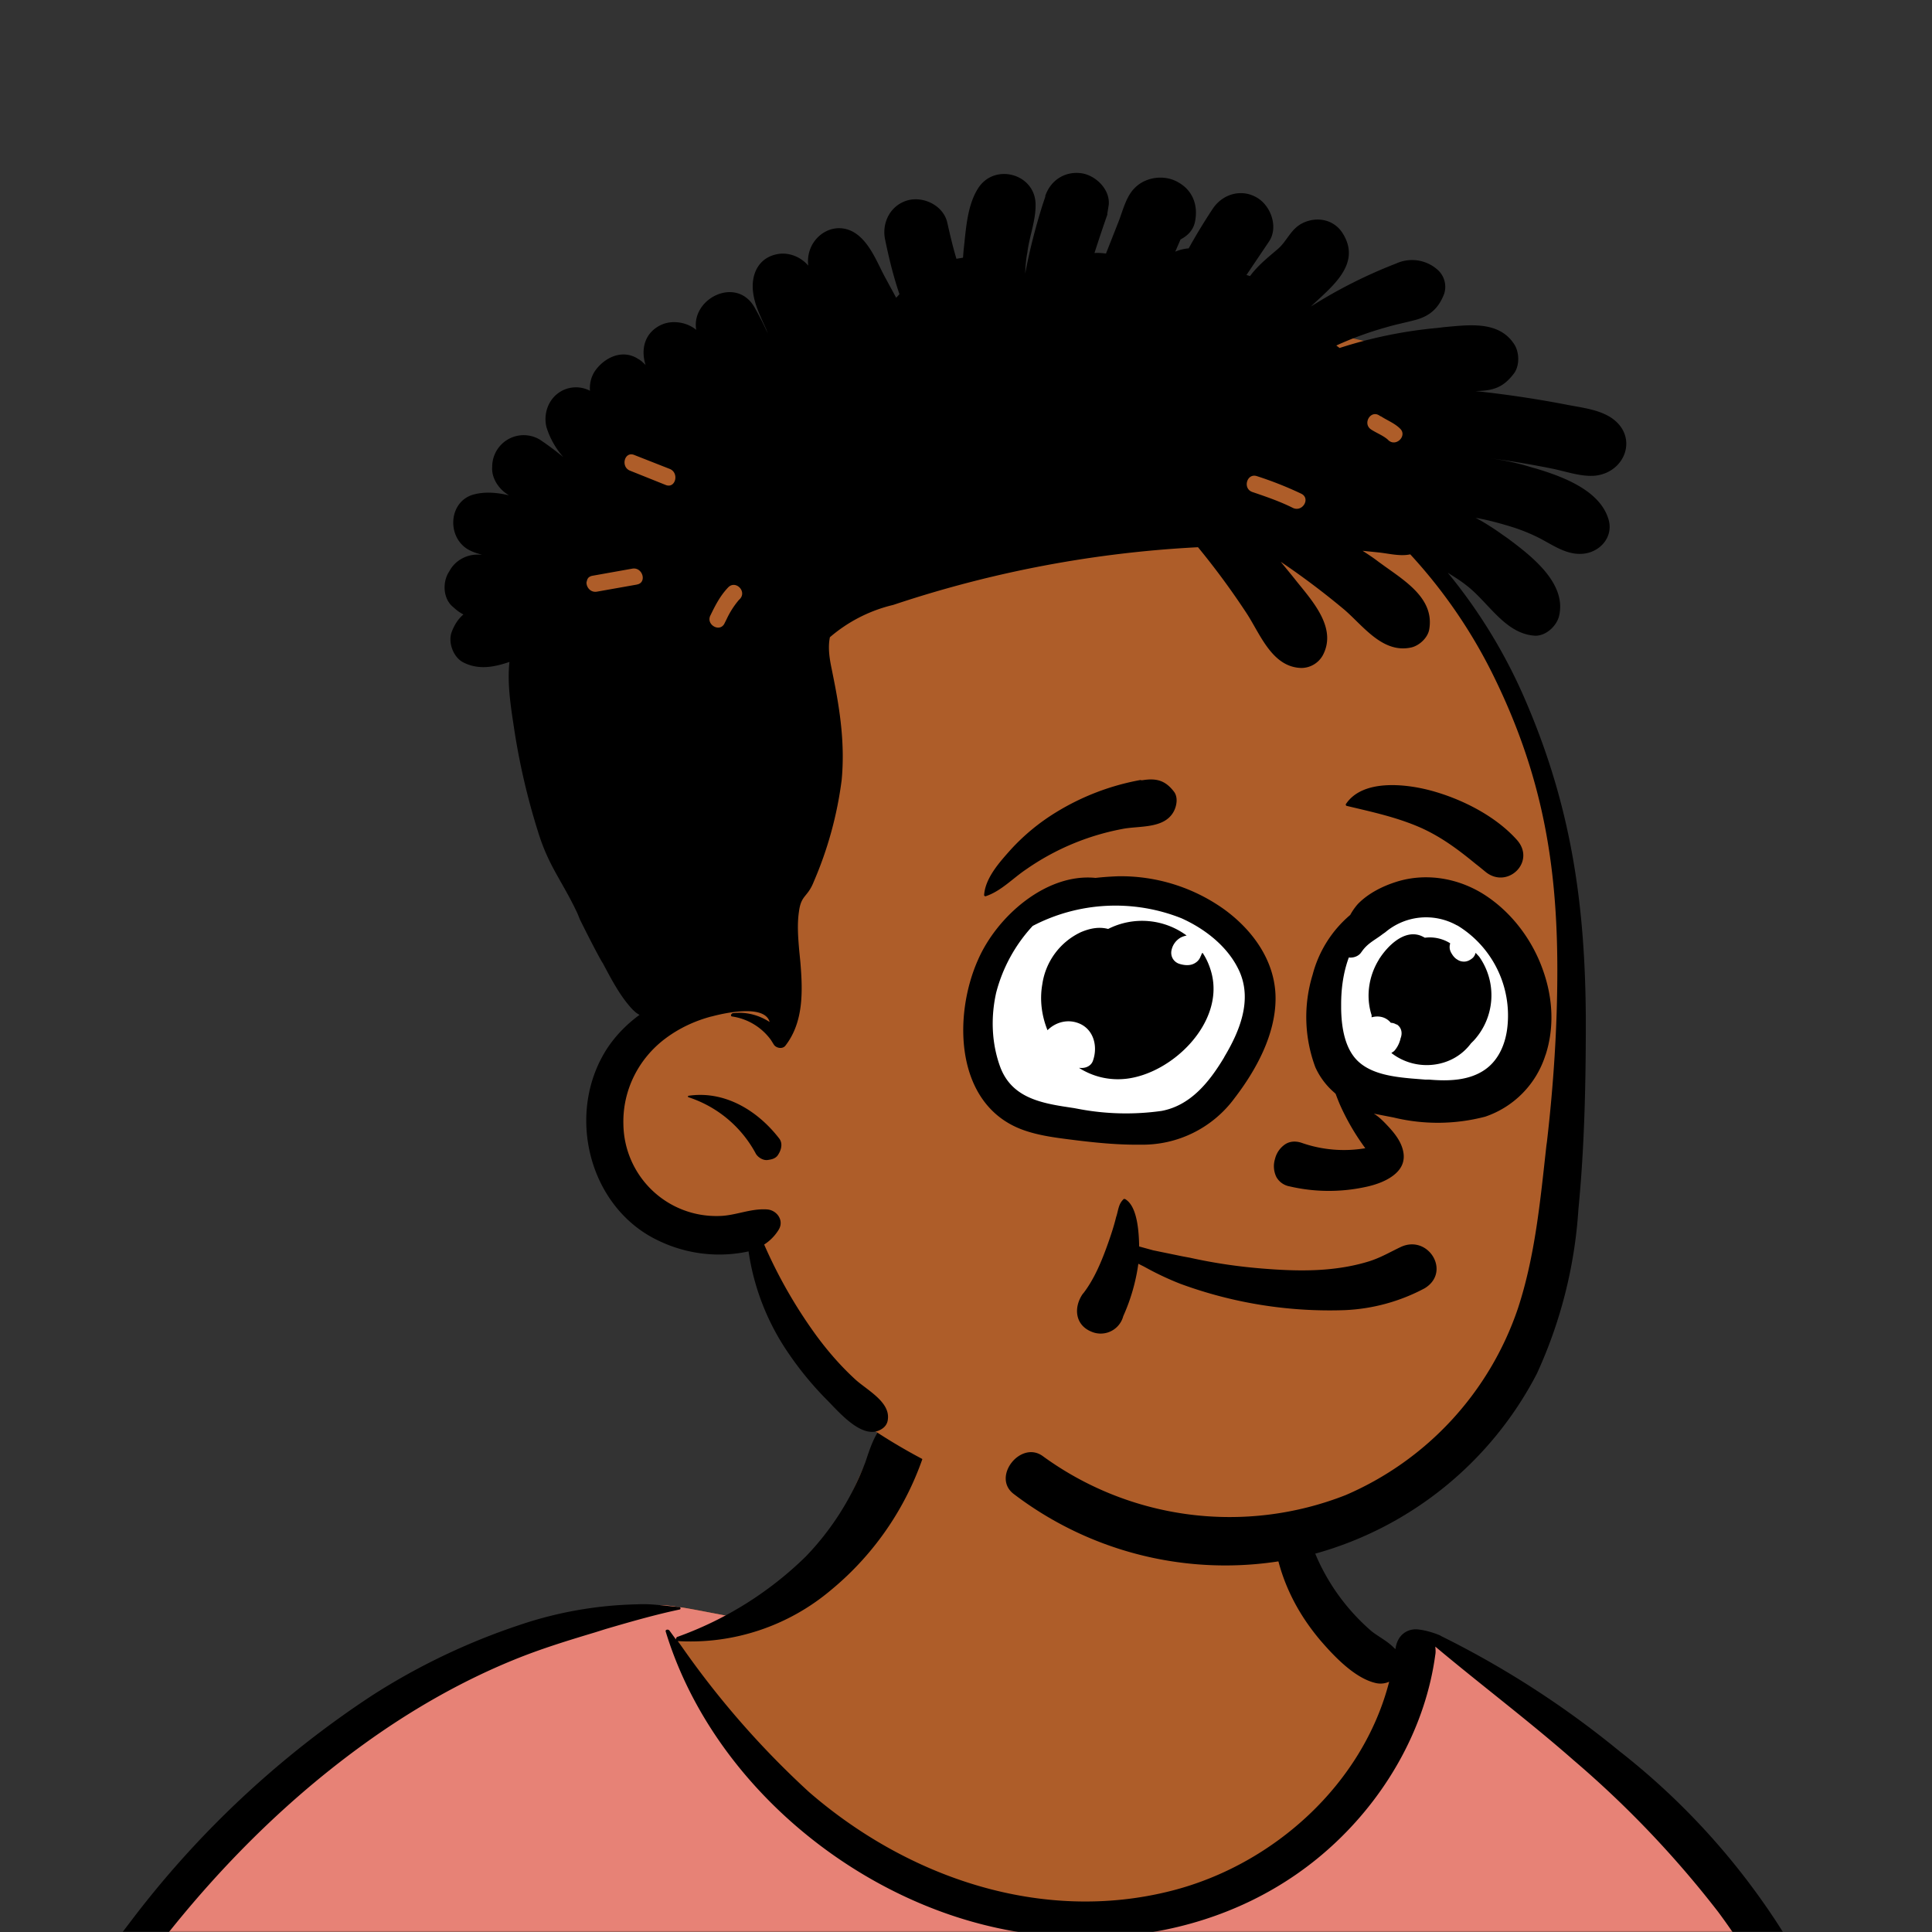
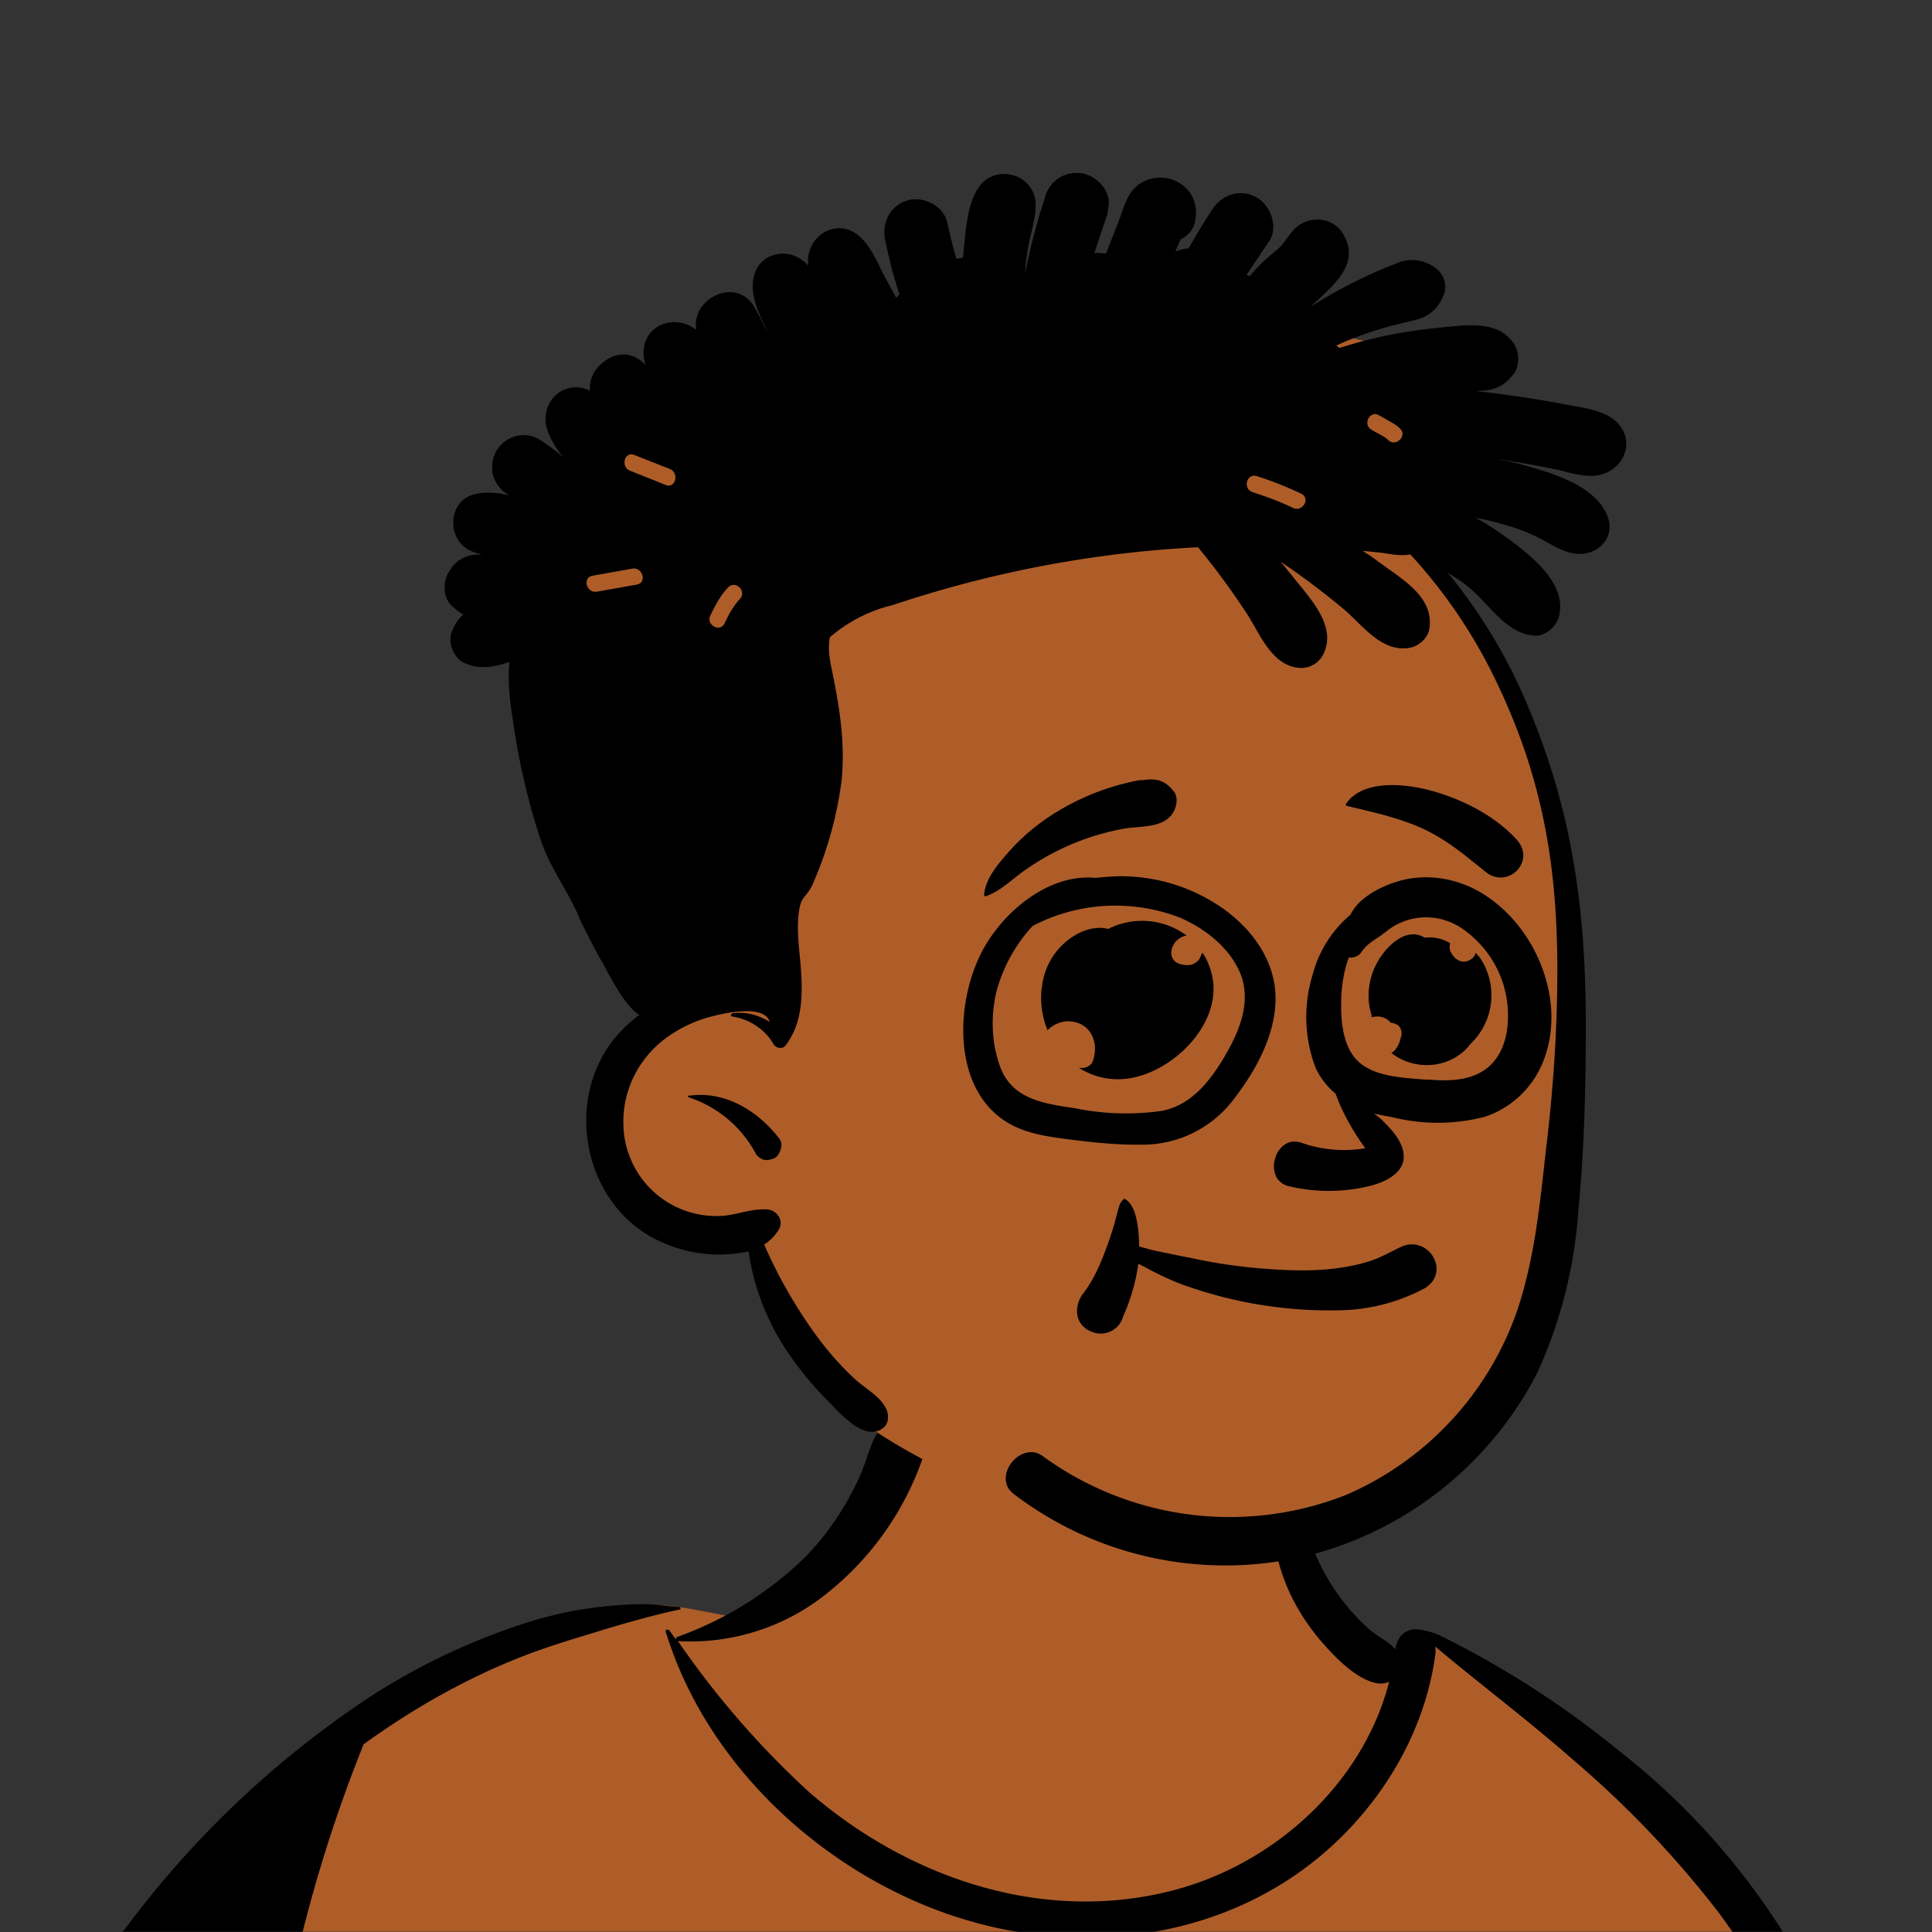
<svg xmlns="http://www.w3.org/2000/svg" viewBox="0 0 704 704" fill="none" shape-rendering="auto">
  <rect x="0" y="0" width="704" height="704" fill="#333333" stroke="none" />
  <mask id="viewboxMask">
    <rect width="704" height="704" rx="0" ry="0" x="0" y="0" fill="#fff" />
  </mask>
  <g mask="url(#viewboxMask)">
    <g fill-rule="evenodd" clip-rule="evenodd">
      <path d="M705.3 1074a2351.1 2351.1 0 0 1-15.6-101c-1-7.7-2.5-16.4 2.7-22 7.3-8 14-14.8 14.8-26.2.8-10.7-2.8-22.4-5-32.8a809.4 809.4 0 0 0-17.3-64.7c-6.6-21.7-13.9-43.2-21.3-64.6-6.9-20-13.5-40.3-22.5-59.5-17-36.5-46-63.5-81.6-81.6-9-4.5-27-20.5-36.3-24-8.5-3.4-8.5 6.3-16.9 2.6-6.7-2.9-13-6.7-16.7-13.2-4-7-14.3-16.9-15.9-25-3.3-17.4.3-32.2-12-45.3a90 90 0 0 0-41.1-23.8c-33.7-9.3-78.5-2.8-98.8 28.5-9.7 14.9-13 33-26.2 45.1-11.4 10.7-8.8 18-23.6 23.4-.9.3-23.6-4.5-24.4-4.2-16.2-3.5-31.7 6.2-46.5 11.8a325.4 325.4 0 0 0-63 32.3 399.2 399.2 0 0 0-102.3 98.5 482.5 482.5 0 0 0-76.4 161c-1.7 6.4-3.5 13-1.5 19.4 1.7 5.3 5.4 9.2 9.8 12.4 6 4.3 18 7 17.7 15.7-.1 6.6-2.4 13.5-3.5 20-1.3 7.7-2.3 15.5-3.4 23.2-4.8 35.4-8.6 71-10.3 106.6a920 920 0 0 0-.5 106c.1 2.3.8 4.5 2 6.2-1 .4-1.2 2.4.1 2.7l2.7.5a12 12 0 0 0 7 2.4l5.5.2c19.3 4 38.6 7.9 58.1 10.8 23.8 3.5 47.6 6.3 71.5 8.7 49.2 4.8 98 3.2 147.1.6a1877 1877 0 0 1 147.4-2c49.2 1.4 98.4 3.5 147.6 4.4 55 1 110-.5 164.8-5 7.5-.5 12.2-6.5 10.7-14-8.9-44.7-19-89.1-27-134Z" fill="#ae5d29" />
-       <path d="m201 597.5 1.2-.4c14.5-5.7 29.6-14.8 45.4-11.4.5-.2 10.8 1.9 17.9 3.2l-6.7 7L247 598c40.7 67.1 88.8 100.7 144.3 100.7 55.5 0 97.7-33.6 126.4-100.7l4-1c.4 0 1 .2 1.5.4 9.3 3.6 27.4 19.6 36.3 24.1 35.6 18 64.5 45 81.6 81.6 8.7 18.6 15.2 38 21.8 57.5l.7 2c7.4 21.4 14.7 43 21.3 64.6 6.3 20.4 12 41 16.6 61.8l.7 2.9c2.2 10.4 5.8 22 5 32.8a29 29 0 0 1-3 10.7l-80.4 29 38.4 261.3c-35.1 1.5-70.3 2-105.5 1.3-49.2-.9-98.4-3-147.6-4.3-47.7-1.2-95.3-.7-143 1.7l-12 .6a946.3 946.3 0 0 1-139.5-1l-3.1-.3v-38.3l16.3-212.9-83-15.6-81.3-39.5a21.7 21.7 0 0 1-5.6-8.8c-1.9-6-.5-12 1-18l.5-1.3a492.8 492.8 0 0 1 76.4-161A399.3 399.3 0 0 1 138 629.7c19.8-13 40.9-23.9 63-32.3Z" fill="#e78276" />
-       <path d="M232.2 584.6c5.1-.3 10.3.6 15.4 1 .4.1.6.8 0 .9-9 1.9-18 4.5-26.9 7.1l-3.8 1.2c-10 3-19.8 6-29.6 10-19.4 7.9-37.8 18.5-54.8 30.8C67.2 682.8 20 754.3-9.9 828.3a526 526 0 0 0-24.3 77c-.4 1.6-2 5.4-1 7 .7 1.3 3.6 2.1 5 2.9l4.5 2.3 25.2 12.9 2.3 1.1c38 18.6 78.4 34.4 121 35.5l.4-3.7a342 342 0 0 1 9.9-60c.3-1 1.6-.6 1.7.3 3 23.1 2 46.4 1 69.7-1.8 41-4.3 82.2-6.5 123.3-1.2 20.6-2.6 41-3.9 61.7-1.3 20.5-1.7 41.6-4.7 62-.6 4.6-6 7-10 6.6-4.4-.5-7.9-4.5-8-9 0-11.9 1.5-24 2.4-35.8l2.5-33.8c3.1-41.1 6.8-82.2 10.2-123.3a4771 4771 0 0 1 3.8-43.7C76.4 979.8 34.2 963-6.1 943.5c-.6 13.2-2 26.5-3.4 39.6-3.8 36.8-7.1 73.6-9.6 110.5a2254.2 2254.2 0 0 0-4.2 92.7l-.2 7c0 4.4-.5 8.5-4.3 11.7-3.7 3.3-8.9 3.5-12.6 0-5-4.6-4.2-10.9-4-17.1a1675.6 1675.6 0 0 1 1.8-47.2 1321 1321 0 0 1 10.5-109.5l2-14c3.5-26 7.5-52.7 15.5-77.9-3.1-1.5-6.2-3-9.3-4.7-5.5-2.7-11.2-5.4-16.6-8.4-4.2-2.5-7.9-5.8-9-10.8-1.4-5.5.6-11.5 2-16.9v-.4a502 502 0 0 1 26.6-80 523.2 523.2 0 0 1 67.8-117 353.8 353.8 0 0 1 88.7-83.3 239 239 0 0 1 53.8-25.7 142.6 142.6 0 0 1 42.8-7.5Zm90.1-66c6-6.5 18.1.2 15.2 8.8a108.2 108.2 0 0 1-34.7 52A79.4 79.4 0 0 1 247 598l1.7 2.4a321.1 321.1 0 0 0 46.1 52.6c36 31.2 84.8 48 132 36 37.1-9.4 69.8-38.8 79.4-76.2-1.3.6-3 .9-4.8.5-7.7-1.7-15.3-9.8-20.3-15.6-5.3-6.3-9.5-13-12.6-20.7-5.6-14-7.4-32.1.3-45.7 1-1.7 3-.7 3.3 1l.3 2.5c1.5 12.7 3.3 25 9.3 36.6a76 76 0 0 0 18.2 23.1c2.6 2 5.8 3.6 8.1 6l.5.4c.6-5 4.1-7.3 7.6-7.2 3.3.2 7.3 1.6 8.8 2.3l.1.1a341 341 0 0 1 65.1 42 259 259 0 0 1 88.4 129c7.5 25.3 11.8 51.4 16.3 77.4l2.8 16c4.2 23.9 8.9 48.4 18.4 70.7 2.5 5.7.6 11.1-5.5 13.4A1493 1493 0 0 1 688 953c3.7 16 6 32.5 8.7 48.5 6 34.1 13.2 68 19.4 102 3.2 17.5 6.1 35 9.3 52.3l4.7 25.2 2.4 13.6.1.7c.5 2.4 1 4.9.4 7.3-.8 2.7-2.9 4.6-4.8 6.6-1.6 1.6-3.8 1.6-5.7.7l-.7-.3c-3.4-1.6-6-3.2-7.3-7-.7-2.5-1-5.2-1.5-7.7a3535.6 3535.6 0 0 1-7.8-43.6l-1.6-9.1c-5.2-31.4-10.2-62.9-12.8-94.5-1-14-2.3-28.1-3.5-42.2l-.9-10.5c-1.1-13.3-2.5-27-2.7-40.5l-4.5 1.6L657 964c-5.5 2-12.5 6-18.4 5.2-2.9-.3-5-1.2-6.8-2.9 2 28.8 4.8 57.4 8.5 86a1965.7 1965.7 0 0 0 22 135c.6 3.2 1.4 6.4 1.9 9.6.5 3.7-.5 5.9-2.5 9-1.7 2.4-5 3.7-7.8 2-3.6-2.3-5.5-4.3-6.5-8.4-1-3.7-1.6-7.6-2.3-11.4a1654.2 1654.2 0 0 1-11.4-65.2c-7.8-52-12.7-104.4-15.2-156.8a1388 1388 0 0 1-1.4-77.8c0-13.3.5-26.6 1.4-39.9 1-13.4 3-26.5 4.8-39.8 0-.5.7-.5.7 0 .8 14.9 2.1 29.8 2.8 44.7.6 14.3.9 28.5 1.4 42.8.6 18.7 1.5 37.5 2.7 56.2a9.6 9.6 0 0 1 8.5-3.1c4.7-1 9.7-3.4 14.1-5l16.8-5.5 26.4-8.7a679 679 0 0 1-18-80.8l-2-12.3c-4-24.2-8.5-48.5-15.8-72a229.8 229.8 0 0 0-34.8-68.2 370.2 370.2 0 0 0-52.7-55.3C557 627 539.7 614 523 600c.1.9.2 2 0 3-3.5 25.9-17 50-35.8 67.9-37.7 36-93.6 43.4-142 26.5-46.7-16.3-88-55-102.6-102.8-.3-.8.8-1 1.3-.5l2.4 3.3c0-.4.2-.9.7-1a129 129 0 0 0 46.6-29.2 100.2 100.2 0 0 0 21.3-33.3l.4-1c1.7-5 3.2-10.2 7-14.2Z" fill="#000" />
+       <path d="M232.2 584.6c5.1-.3 10.3.6 15.4 1 .4.1.6.8 0 .9-9 1.9-18 4.5-26.9 7.1l-3.8 1.2c-10 3-19.8 6-29.6 10-19.4 7.9-37.8 18.5-54.8 30.8a526 526 0 0 0-24.3 77c-.4 1.6-2 5.4-1 7 .7 1.3 3.6 2.1 5 2.9l4.5 2.3 25.2 12.9 2.3 1.1c38 18.6 78.4 34.4 121 35.5l.4-3.7a342 342 0 0 1 9.9-60c.3-1 1.6-.6 1.7.3 3 23.1 2 46.4 1 69.7-1.8 41-4.3 82.2-6.5 123.3-1.2 20.6-2.6 41-3.9 61.7-1.3 20.5-1.7 41.6-4.7 62-.6 4.6-6 7-10 6.6-4.4-.5-7.9-4.5-8-9 0-11.9 1.5-24 2.4-35.8l2.5-33.8c3.1-41.1 6.8-82.2 10.2-123.3a4771 4771 0 0 1 3.8-43.7C76.4 979.8 34.2 963-6.1 943.5c-.6 13.2-2 26.5-3.4 39.6-3.8 36.8-7.1 73.6-9.6 110.5a2254.2 2254.2 0 0 0-4.2 92.7l-.2 7c0 4.4-.5 8.5-4.3 11.7-3.7 3.3-8.9 3.5-12.6 0-5-4.6-4.2-10.9-4-17.1a1675.6 1675.6 0 0 1 1.8-47.2 1321 1321 0 0 1 10.5-109.5l2-14c3.5-26 7.5-52.7 15.5-77.9-3.1-1.5-6.2-3-9.3-4.7-5.5-2.7-11.2-5.4-16.6-8.4-4.2-2.5-7.9-5.8-9-10.8-1.4-5.5.6-11.5 2-16.9v-.4a502 502 0 0 1 26.6-80 523.2 523.2 0 0 1 67.8-117 353.8 353.8 0 0 1 88.7-83.3 239 239 0 0 1 53.8-25.7 142.6 142.6 0 0 1 42.8-7.5Zm90.1-66c6-6.5 18.1.2 15.2 8.8a108.2 108.2 0 0 1-34.7 52A79.4 79.4 0 0 1 247 598l1.7 2.4a321.1 321.1 0 0 0 46.1 52.6c36 31.2 84.8 48 132 36 37.1-9.4 69.8-38.8 79.4-76.2-1.3.6-3 .9-4.8.5-7.7-1.7-15.3-9.8-20.3-15.6-5.3-6.3-9.5-13-12.6-20.7-5.6-14-7.4-32.1.3-45.7 1-1.7 3-.7 3.3 1l.3 2.5c1.5 12.7 3.3 25 9.3 36.6a76 76 0 0 0 18.2 23.1c2.6 2 5.8 3.6 8.1 6l.5.4c.6-5 4.1-7.3 7.6-7.2 3.3.2 7.3 1.6 8.8 2.3l.1.1a341 341 0 0 1 65.1 42 259 259 0 0 1 88.4 129c7.5 25.3 11.8 51.4 16.3 77.4l2.8 16c4.2 23.9 8.9 48.4 18.4 70.7 2.5 5.7.6 11.1-5.5 13.4A1493 1493 0 0 1 688 953c3.7 16 6 32.5 8.7 48.5 6 34.1 13.2 68 19.4 102 3.2 17.5 6.1 35 9.3 52.3l4.7 25.2 2.4 13.6.1.7c.5 2.4 1 4.9.4 7.3-.8 2.7-2.9 4.6-4.8 6.6-1.6 1.6-3.8 1.6-5.7.7l-.7-.3c-3.4-1.6-6-3.2-7.3-7-.7-2.5-1-5.2-1.5-7.7a3535.6 3535.6 0 0 1-7.8-43.6l-1.6-9.1c-5.2-31.4-10.2-62.9-12.8-94.5-1-14-2.3-28.1-3.5-42.2l-.9-10.5c-1.1-13.3-2.5-27-2.7-40.5l-4.5 1.6L657 964c-5.5 2-12.5 6-18.4 5.2-2.9-.3-5-1.2-6.8-2.9 2 28.8 4.8 57.4 8.5 86a1965.7 1965.7 0 0 0 22 135c.6 3.2 1.4 6.4 1.9 9.6.5 3.7-.5 5.9-2.5 9-1.7 2.4-5 3.7-7.8 2-3.6-2.3-5.5-4.3-6.5-8.4-1-3.7-1.6-7.6-2.3-11.4a1654.2 1654.2 0 0 1-11.4-65.2c-7.8-52-12.7-104.4-15.2-156.8a1388 1388 0 0 1-1.4-77.8c0-13.3.5-26.6 1.4-39.9 1-13.4 3-26.5 4.8-39.8 0-.5.7-.5.7 0 .8 14.9 2.1 29.8 2.8 44.7.6 14.3.9 28.5 1.4 42.8.6 18.7 1.5 37.5 2.7 56.2a9.6 9.6 0 0 1 8.5-3.1c4.7-1 9.7-3.4 14.1-5l16.8-5.5 26.4-8.7a679 679 0 0 1-18-80.8l-2-12.3c-4-24.2-8.5-48.5-15.8-72a229.8 229.8 0 0 0-34.8-68.2 370.2 370.2 0 0 0-52.7-55.3C557 627 539.7 614 523 600c.1.9.2 2 0 3-3.5 25.9-17 50-35.8 67.9-37.7 36-93.6 43.4-142 26.5-46.7-16.3-88-55-102.6-102.8-.3-.8.8-1 1.3-.5l2.4 3.3c0-.4.2-.9.7-1a129 129 0 0 0 46.6-29.2 100.2 100.2 0 0 0 21.3-33.3l.4-1c1.7-5 3.2-10.2 7-14.2Z" fill="#000" />
    </g>
    <g transform="matrix(.998 0 0 1 156 62)">
      <g fill-rule="evenodd" clip-rule="evenodd">
        <path d="M68 102.4a35.3 35.3 0 0 1 19-11 139 139 0 0 0-19 11Zm-10.2 48c-1-4.3-1.5-8.5-1.7-12.8a9 9 0 0 0 5 3.5c-1.3 3-2.4 6.1-3.3 9.3Zm347 66.5c-6-25-33.9-72.9-40.5-82-7.1-23 32-41.2 10.7-59.1-9.6-8-22.4-11-34.3-13.8a376.8 376.8 0 0 0-248 26.7 36.2 36.2 0 0 0-32.3 10.7c-39.8 40 14.4 112.3 26.3 157.4 20.4 50.3-21.6 58.8-17 101.4 3.4 22 25.7 27.8 44.5 31 3 .8 7 1 8 4a83 83 0 0 0 27.5 48.4c-1.2 3.7-.3 8 4 11.3a212.9 212.9 0 0 0 137.4 41 132.1 132.1 0 0 0 95.6-45C427 394.5 422.1 323 414 258.3c-5.7-45 1.5 2.6-9-41.5Z" fill="#ae5d29" />
        <path d="M225.3 9.5c1.9-5.7 7-9.1 13-8.4 5.2.6 10.8 5.8 10.2 11.6l-.5 3.1v.4a550.3 550.3 0 0 0-4.7 14c1.3-.1 2.8 0 4.2.2L252 19c1.6-4 2.8-9.4 6-12.5 4-4.1 11-5 16-2 5.3 3 7.2 8.5 6 14.3-.6 3-2.6 5-5 6.3l-.3.2-1.9 4.4a15.8 15.8 0 0 1 4.9-1.2 215 215 0 0 1 8.7-14.3c3.5-5.4 10.4-7.6 16.2-4.2 5.2 3 8 11 4.3 16.2l-8.1 12 1.3.4.6-.8c2.9-3.6 6.2-6.2 9.7-9.2 3.2-2.8 4.6-7.2 8.9-9.3 5.3-2.6 11.7-1.3 14.8 4 6.8 11.2-4.6 19.5-11.8 26.4A179 179 0 0 1 353.5 34a14 14 0 0 1 15.3 2.5A8.3 8.3 0 0 1 371 45c-1.9 5-4.9 8-10.2 9.5-3.7 1-7.4 1.7-11.1 2.8a124 124 0 0 0-18.1 6.6l1.2.9a164.7 164.7 0 0 1 35.7-7.3l2.5-.3c9.1-.8 20-2.4 25.6 6.3 1.8 2.8 2 7.5 0 10.4-4 5.4-7.8 6.5-14.2 6.6a400.6 400.6 0 0 1 31.9 4.7l2.1.4c5.3 1 11.2 1.7 15.7 4.7 9.8 6.7 5.2 19.6-5.7 21-5.3.6-11.1-1.6-16.3-2.6a336.7 336.7 0 0 0-23-3.8c5.4.7 10.7 1.8 15.8 3.4l1.5.4c10 3 23.5 8 26.6 18.6 1.9 6.5-3.3 12.1-9.6 12.5-5.8.4-10.6-3.1-15.6-5.7a66.2 66.2 0 0 0-11.1-4.4c-4-1.2-8.1-2.3-12.2-3 3.4 1.8 6.8 4 10 6.3l1.6 1.1c8.6 6.4 21.8 16.4 18.8 28.5-1 3.8-5.2 7.5-9.3 7-10.6-1-16.5-12.2-24.5-18.3-2-1.6-4.4-3.1-6.8-4.6a193.3 193.3 0 0 1 29.2 48.5c16.1 38 21 73.2 21.2 114.1v1.3c0 22.6-.5 45.5-2.7 68a169 169 0 0 1-15.2 60 130.4 130.4 0 0 1-80.4 65.4 127.6 127.6 0 0 1-110.7-21.7c-7.9-6.2 2.6-19.4 10.6-13.8A116 116 0 0 0 335 482.8a113.8 113.8 0 0 0 62.9-68c6.3-19.1 8.2-39.5 10.4-59.3l.2-1.4c2.4-20.7 3.8-41.7 3.8-62.6 0-38.8-5.6-70.8-22.7-106a187 187 0 0 0-31-45.5c-3.7.8-7.8-.3-11.6-.7l-5.8-.6c2 1.3 4 2.6 5.8 4l2.5 1.8c8 5.7 18 12.1 16 23-.6 3-3.6 5.7-6.4 6.4-10.4 2.4-17.5-7.6-24.4-13.6a284.4 284.4 0 0 0-23.4-17.6l4.1 5 2 2.5c6 7.4 14.5 17 9.2 26.7a9 9 0 0 1-7.8 4.5c-10.7-.3-15-12.4-20-20a279.9 279.9 0 0 0-17.7-24 418.8 418.8 0 0 0-111.2 21l-1.2.3a55 55 0 0 0-22 11.5c-.8 3.9-.1 8 .7 11.8l.6 3c2.5 12.4 4.2 24.5 3 37.2a137 137 0 0 1-10.2 37.1c-2.3 5.8-4.6 4.7-5.4 10.9-.7 4.7-.3 9.5.1 14.2l.4 4c.9 10.6 1.3 22-5.5 30.7-1.1 1.3-3.4.8-4.2-.5l-1-1.6a21.3 21.3 0 0 0-14.2-8.6c-.7-.1-.4-1 .2-1.2 5-.6 9.6.7 13.5 3.2-1.8-6.5-16.4-3.3-21.2-2h-.1c-6 1.6-11.6 4.2-16.6 7.9-10 7.4-15.8 19-15.5 31.3a33.9 33.9 0 0 0 34.6 33.5c6.1 0 11.6-2.8 17.8-2.4 3.6.2 6.4 4 4.3 7.4a17 17 0 0 1-5.3 5.4 176 176 0 0 0 19 33.1c4.2 5.7 8.8 11 14 15.8 4 3.8 12.7 8.1 12.2 14.4-.1 2.2-1.3 3.6-3.4 4.5-6.4 2.6-14.2-6.4-18.5-10.8l-.3-.3a119.5 119.5 0 0 1-14.4-17.5A87.7 87.7 0 0 1 117 394a51 51 0 0 1-32.2-3.6c-26.4-11.9-35-47.3-19-71 3.1-4.5 7-8.4 11.4-11.6-1-.5-1.8-1.2-2.6-2-4.5-4.8-7.7-11-10.8-16.8l-.4-.6c-2.8-5-5.4-10.2-8-15.4l-.8-2c-5.5-11.8-10.4-17-14.3-29.4a250 250 0 0 1-8.7-36.8l-.5-3.3c-1.1-7.2-2.2-15-1.4-22.3-5.6 1.9-11.2 3-16.8.2-3.6-1.8-5.6-7-4.4-10.8 1-2.8 2.4-5 4.4-6.7-1.2-.6-2.3-1.4-3.2-2.2l-.8-.7c-3.4-3-3.6-8.5-1.6-12.1l.6-1c2-3.6 6-5.8 10-5.8h1.8c-1.8-.4-3.6-1-5.3-2-7.8-4.8-6.8-17.8 2.6-20 4-1 8.3-.6 12.6.4-.2 0-.3-.2-.5-.3-3.3-2-6-6-5.7-10a11.5 11.5 0 0 1 17.4-10c3 2 5.8 4.1 8.6 6.4a29.7 29.7 0 0 1-6.2-11c-1.2-5 .8-10.4 5.3-13a11 11 0 0 1 10.6-.2c-.2-2.6.4-5.3 2.1-7.6 3.6-4.8 10-7.6 15.5-4 .8.4 1.7 1.2 2.7 2.2-1.9-6-.2-12.1 6.1-14.8 3.9-1.6 9-.8 12.4 2-2-11.4 14.8-19.9 21.4-8 1.5 2.7 3 5.5 4.3 8.4l.5 1-.3-.7-.3-.8c-1.9-4.3-4.2-8.7-4.8-13.3-1-6.8 2-13.3 9.5-14.3 3.8-.5 8 1.2 10.6 4.3-1.3-10.6 10.5-18.3 19-10.4 4 3.7 6.2 9.2 8.7 14l4.4 8.1 1.2-1.3c-2.2-6.4-3.8-13-5.2-19.7-1.4-6.2 1.8-12.7 8.2-14.5 5.9-1.6 13.2 2 14.5 8.3 1 4.4 2 8.7 3.3 13l2.4-.4.2-2.5.3-2.8c.7-6.7 1.4-14.2 4.9-19.8 5.9-9.6 21-5.6 21.1 5.7.1 5.9-2.3 11.7-3 17.5-.5 2.5-.7 5.1-.8 7.7 1.6-8.5 3.8-17 6.4-25.2l1-3ZM95 337.3c13.3-2 25.4 5.4 33.3 15.7 1.4 2 .4 4.6-.8 6.2-1 1.1-2.2 1.3-3.6 1.5-1.7.2-3.7-1.1-4.4-2.6A43 43 0 0 0 95 337.8c-.1 0-.2-.4 0-.5Zm18.4-180.6.4-.4c2.7-2.8-1.5-7-4.2-4.3-2.9 3-4.7 6.5-6.5 10.2-1.8 3.4 3.4 6.4 5.1 3l.8-1.6a31 31 0 0 1 4.4-6.9ZM76.2 151c3.8-.6 2.2-6.4-1.6-5.8L60 147.8c-3.8.7-2.2 6.4 1.6 5.8l14.7-2.6Zm226.4-39.5c-3.7-1.2-5.3 4.6-1.6 5.8 5 1.7 10 3.4 14.8 5.8 3.5 1.6 6.5-3.5 3-5.2a132 132 0 0 0-16.2-6.4Zm-227.3-7.7c-3.6-1.5-5.1 4.3-1.6 5.7l13 5.2c3.6 1.5 5.1-4.3 1.6-5.8l-13-5.1Zm272.5-14.1-.5-.3c-3.2-2.1-6.2 3-3 5.1 2 1.3 4.2 2.1 6 3.6l.3.3c2.8 2.6 7-1.6 4.3-4.2-2-2-4.7-3-7-4.5Z" fill="#000" />
      </g>
    </g>
    <g transform="translate(315 248)">
      <g fill-rule="evenodd" clip-rule="evenodd">
-         <path d="M95 163c26.5 0 48-18.8 48-42s-21.5-42-48-42-55.2 18-55.2 41.2c0 9.9 7.8 27 14.2 34.2 8.8 9.8 25.7 8.6 41 8.6ZM209.3 155c20.2 0 36.7-17 36.7-38s-16.5-38-36.7-38C189 79 167 95.3 167 116.3c0 8.9 6 24.4 10.9 31 6.7 8.7 19.7 7.7 31.4 7.7Z" fill="#fff" />
        <path d="M94.3 189c.2-.1.6-.2.8 0 4.4 2.7 4.9 12 5 17.2l5.1 1.4 10.7 2.2 2.7.5c9 2 18 3.3 27.1 4 8.8.7 18 1 26.7-.2 3.8-.5 7.6-1.3 11.2-2.4 4.3-1.3 7.8-3.4 11.8-5.3 10-4.7 18.5 9 8.8 15a68 68 0 0 1-29.2 8 157.6 157.6 0 0 1-59.9-9.6 107 107 0 0 1-12.2-5.7l-1.1-.6-2-1a70 70 0 0 1-5.5 19.1 8.5 8.5 0 0 1-11.7 5.6c-6-2.5-6.4-9-3-13.8l.2-.2c4-5.2 6.7-11.8 8.9-18 1.1-3.1 2.2-6.4 3-9.7.8-2.3.8-4.7 2.6-6.4Zm153.9-52.7a34.7 34.7 0 0 1-22 22.6 68.2 68.2 0 0 1-33.4.3l-7.2-1.4c2 1.2 3.7 3 5.3 4.7 2.5 2.7 4.7 5.6 5.4 9 .7 3.3-.4 5.8-2.3 7.7-3 3-7.8 4.6-11.8 5.4a63 63 0 0 1-27.3-.3 6.9 6.9 0 0 1-4.8-3.4 9 9 0 0 1-.5-6.6 9 9 0 0 1 3.8-5.4c1.6-1 3.6-1.2 5.8-.5a46.6 46.6 0 0 0 23.3 2 84.6 84.6 0 0 1-9.3-16 84.3 84.3 0 0 1-1.5-3.8l-.4-.4a26.7 26.7 0 0 1-7-9.3 52.4 52.4 0 0 1-1-33.7A42.6 42.6 0 0 1 177 85.4a22 22 0 0 1 2.8-4c3.8-3.9 9-6.5 14.1-8.1 11.5-3.6 24-1 33.6 5.8 9 6.3 16 15.8 19.7 26.3 3.6 10 4.3 20.8 1 31Zm-155.7-65a64.8 64.8 0 0 1 38.5 12c10.5 7.6 18.8 19 18.8 32.5 0 13.1-7 26-14.9 36.3a41.6 41.6 0 0 1-34.5 17c-7.5.1-15-.6-22.5-1.5l-4-.5c-5.4-.7-11-1.5-16.2-3.4-24.7-9-25.5-41.4-16.3-62 7-16 25-31.6 42.8-29.8 2.7-.3 5.5-.5 8.3-.6Zm23 15.3a65.1 65.1 0 0 0-54.2 2.8A56.8 56.8 0 0 0 48 113.7c-2 8.9-1.7 18.3 1.4 26.9 3.8 10.4 13 13 23.2 14.6l3.9.6 1.6.3a92.6 92.6 0 0 0 30.2.7c10.6-2 17.4-10.6 22.7-19.4l.2-.4c5.5-9.2 10.1-20.4 5.5-30.9-4-9-12.5-15.6-21.2-19.5Zm100.4 2.6a23 23 0 0 0-26.1 2.5l-1 .7c-2.7 2.1-5.3 3.2-7.4 6.1l-.3.4c-1 1.6-3 2.2-4.6 2-2 5.4-2.8 11.3-2.8 17v1.6c.1 6.8 1.3 15.1 6.7 19.7 4.9 4.2 12.3 5.2 19 5.8l5 .4h1.4c7 .6 14.6.4 20.4-3.7 5.1-3.6 7.5-9.7 8.1-15.7A38.4 38.4 0 0 0 216 89.2ZM88.8 90.5a27.3 27.3 0 0 1 28.6 2.4 8 8 0 0 0-2.1.7c-1.8 1-3 2.7-3.4 4.6-.5 2.2.7 4.3 2.8 5 1.9.6 4.1.8 5.8-.3 1-.6 1.6-1.4 2-2.4v-.1l.1-.1a12 12 0 0 0 .3-.8l.3-.3c1.5 2.2 2.6 4.8 3.3 7.5 4.6 18-14.3 36.5-31.2 38.4-6.4.7-12.2-.9-17-3.9v-.1c2 .3 4.3-.5 5-2.7 1.9-5.5 0-12-6-13.8-3.9-1.2-7.9.1-10.6 2.8-2.1-5.2-2.9-11-1.9-16.7a24.9 24.9 0 0 1 14-19c3.7-1.6 7-2 10-1.2Zm98.7 11 .3-.4c2.9-4.4 8.4-9.9 14.1-8.4.8.2 1.6.6 2.3 1a14 14 0 0 1 9.2 2v.2c-.3 1.1-.2 2.1.3 3.1.6 1.1 1.3 2.1 2.4 2.7.7.5 1.6.7 2.4.7 1.2 0 2.3-.6 3.2-1.4.5-.5.8-1.1 1-1.8l1.3 1.4a24.4 24.4 0 0 1-2 30.6l-1 1c-3.2 4.3-8.1 7.2-14 7.8a21 21 0 0 1-15-4.3l1-.7a9.8 9.8 0 0 0 2-3.4l.1-.3.2-.6v-.2c.8-1.9.5-4-1.3-5.2h-.2a4 4 0 0 0-2-.6c-1.8-2.2-4.5-2.7-7-2v-.8l-.1-.3c-2-6.5-1-13.9 2.8-20Zm-86.8-65.2h.6c5-.8 8.3 0 11.5 4.2 1.5 2 1 5 0 7-3.4 6.7-12.8 5.3-19 6.6a90.4 90.4 0 0 0-34.9 14.7c-4.8 3.2-9.2 8-14.8 9.8-.2 0-.5-.2-.5-.4.4-6.3 5.7-12.1 9.7-16.6A76.5 76.5 0 0 1 69.8 48a89.3 89.3 0 0 1 30.9-11.8Zm74.8 8.6c6.1-9 21.5-7.3 30.6-4.9 11.3 3 23.7 9.2 31.6 18 7.2 8-3.5 18.3-11.5 11.6l-2.2-1.8-1.4-1.1c-6.1-5-12.2-9.6-19.7-13-8.8-3.9-17.8-5.8-27-8-.4 0-.7-.5-.4-.8Z" fill="#000" />
      </g>
    </g>
    <g transform="translate(279 400)" />
    <g transform="translate(179 343)" />
    <g transform="translate(203 303)" />
  </g>
</svg>